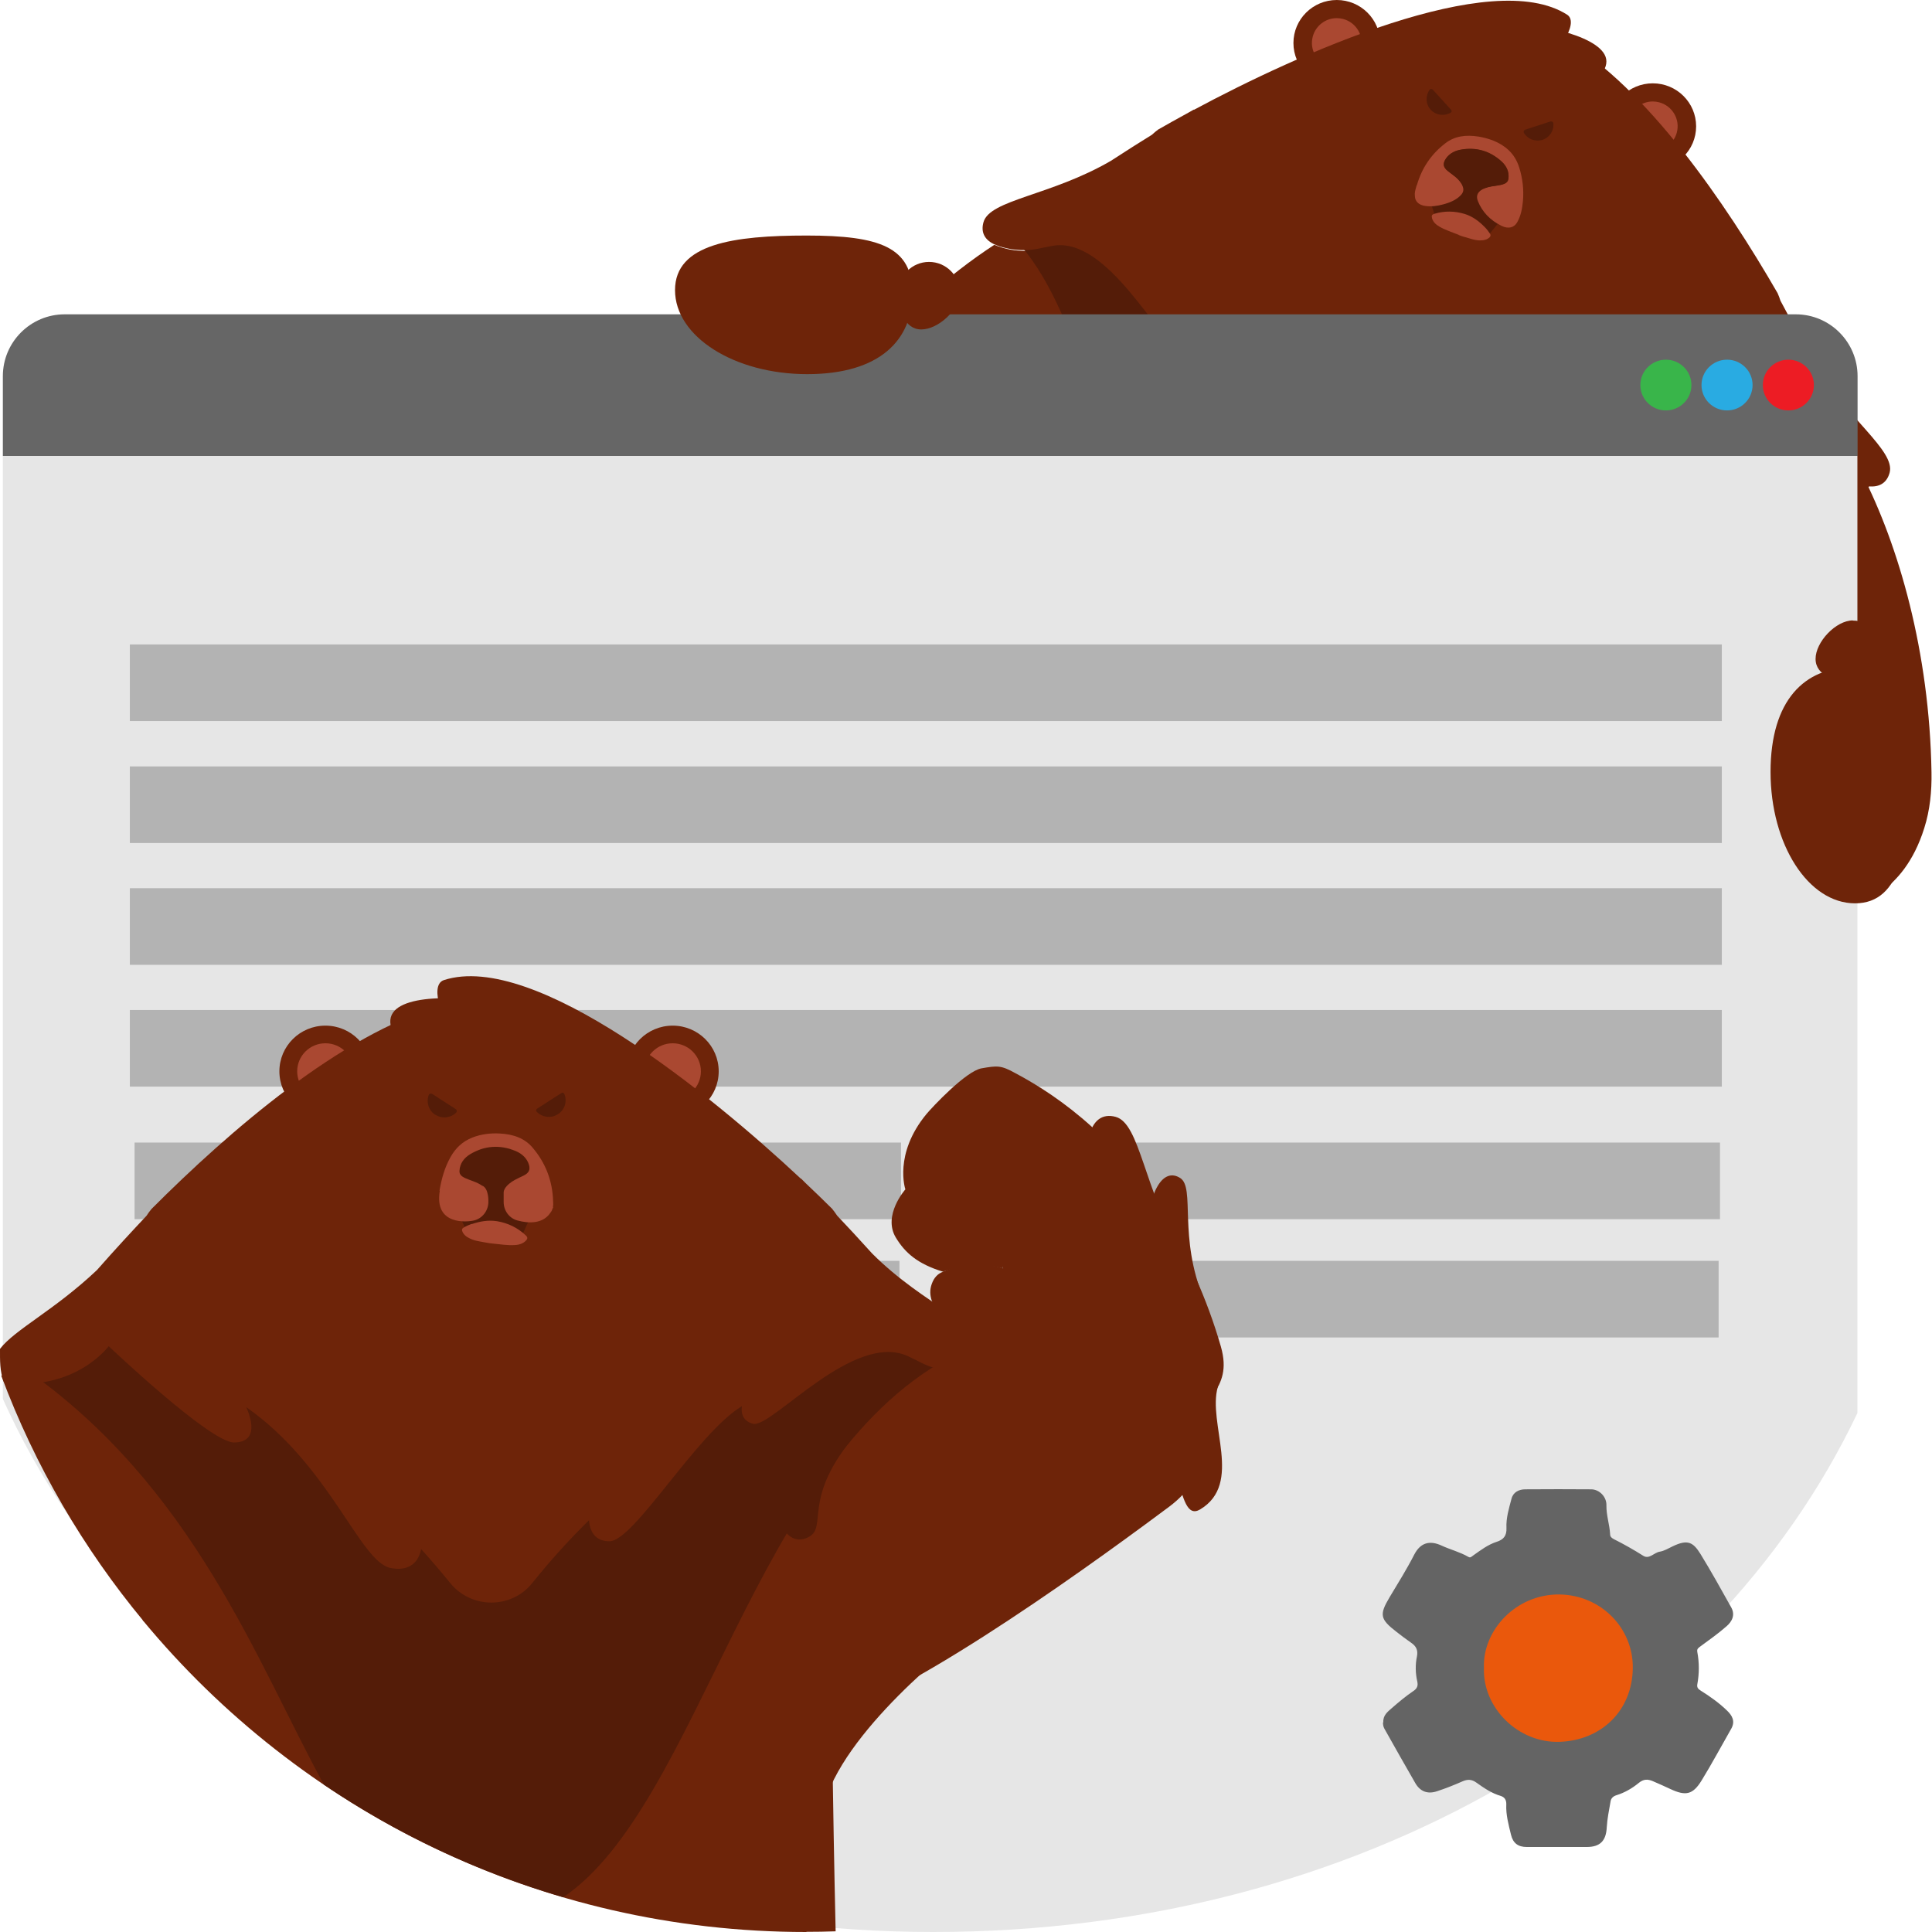
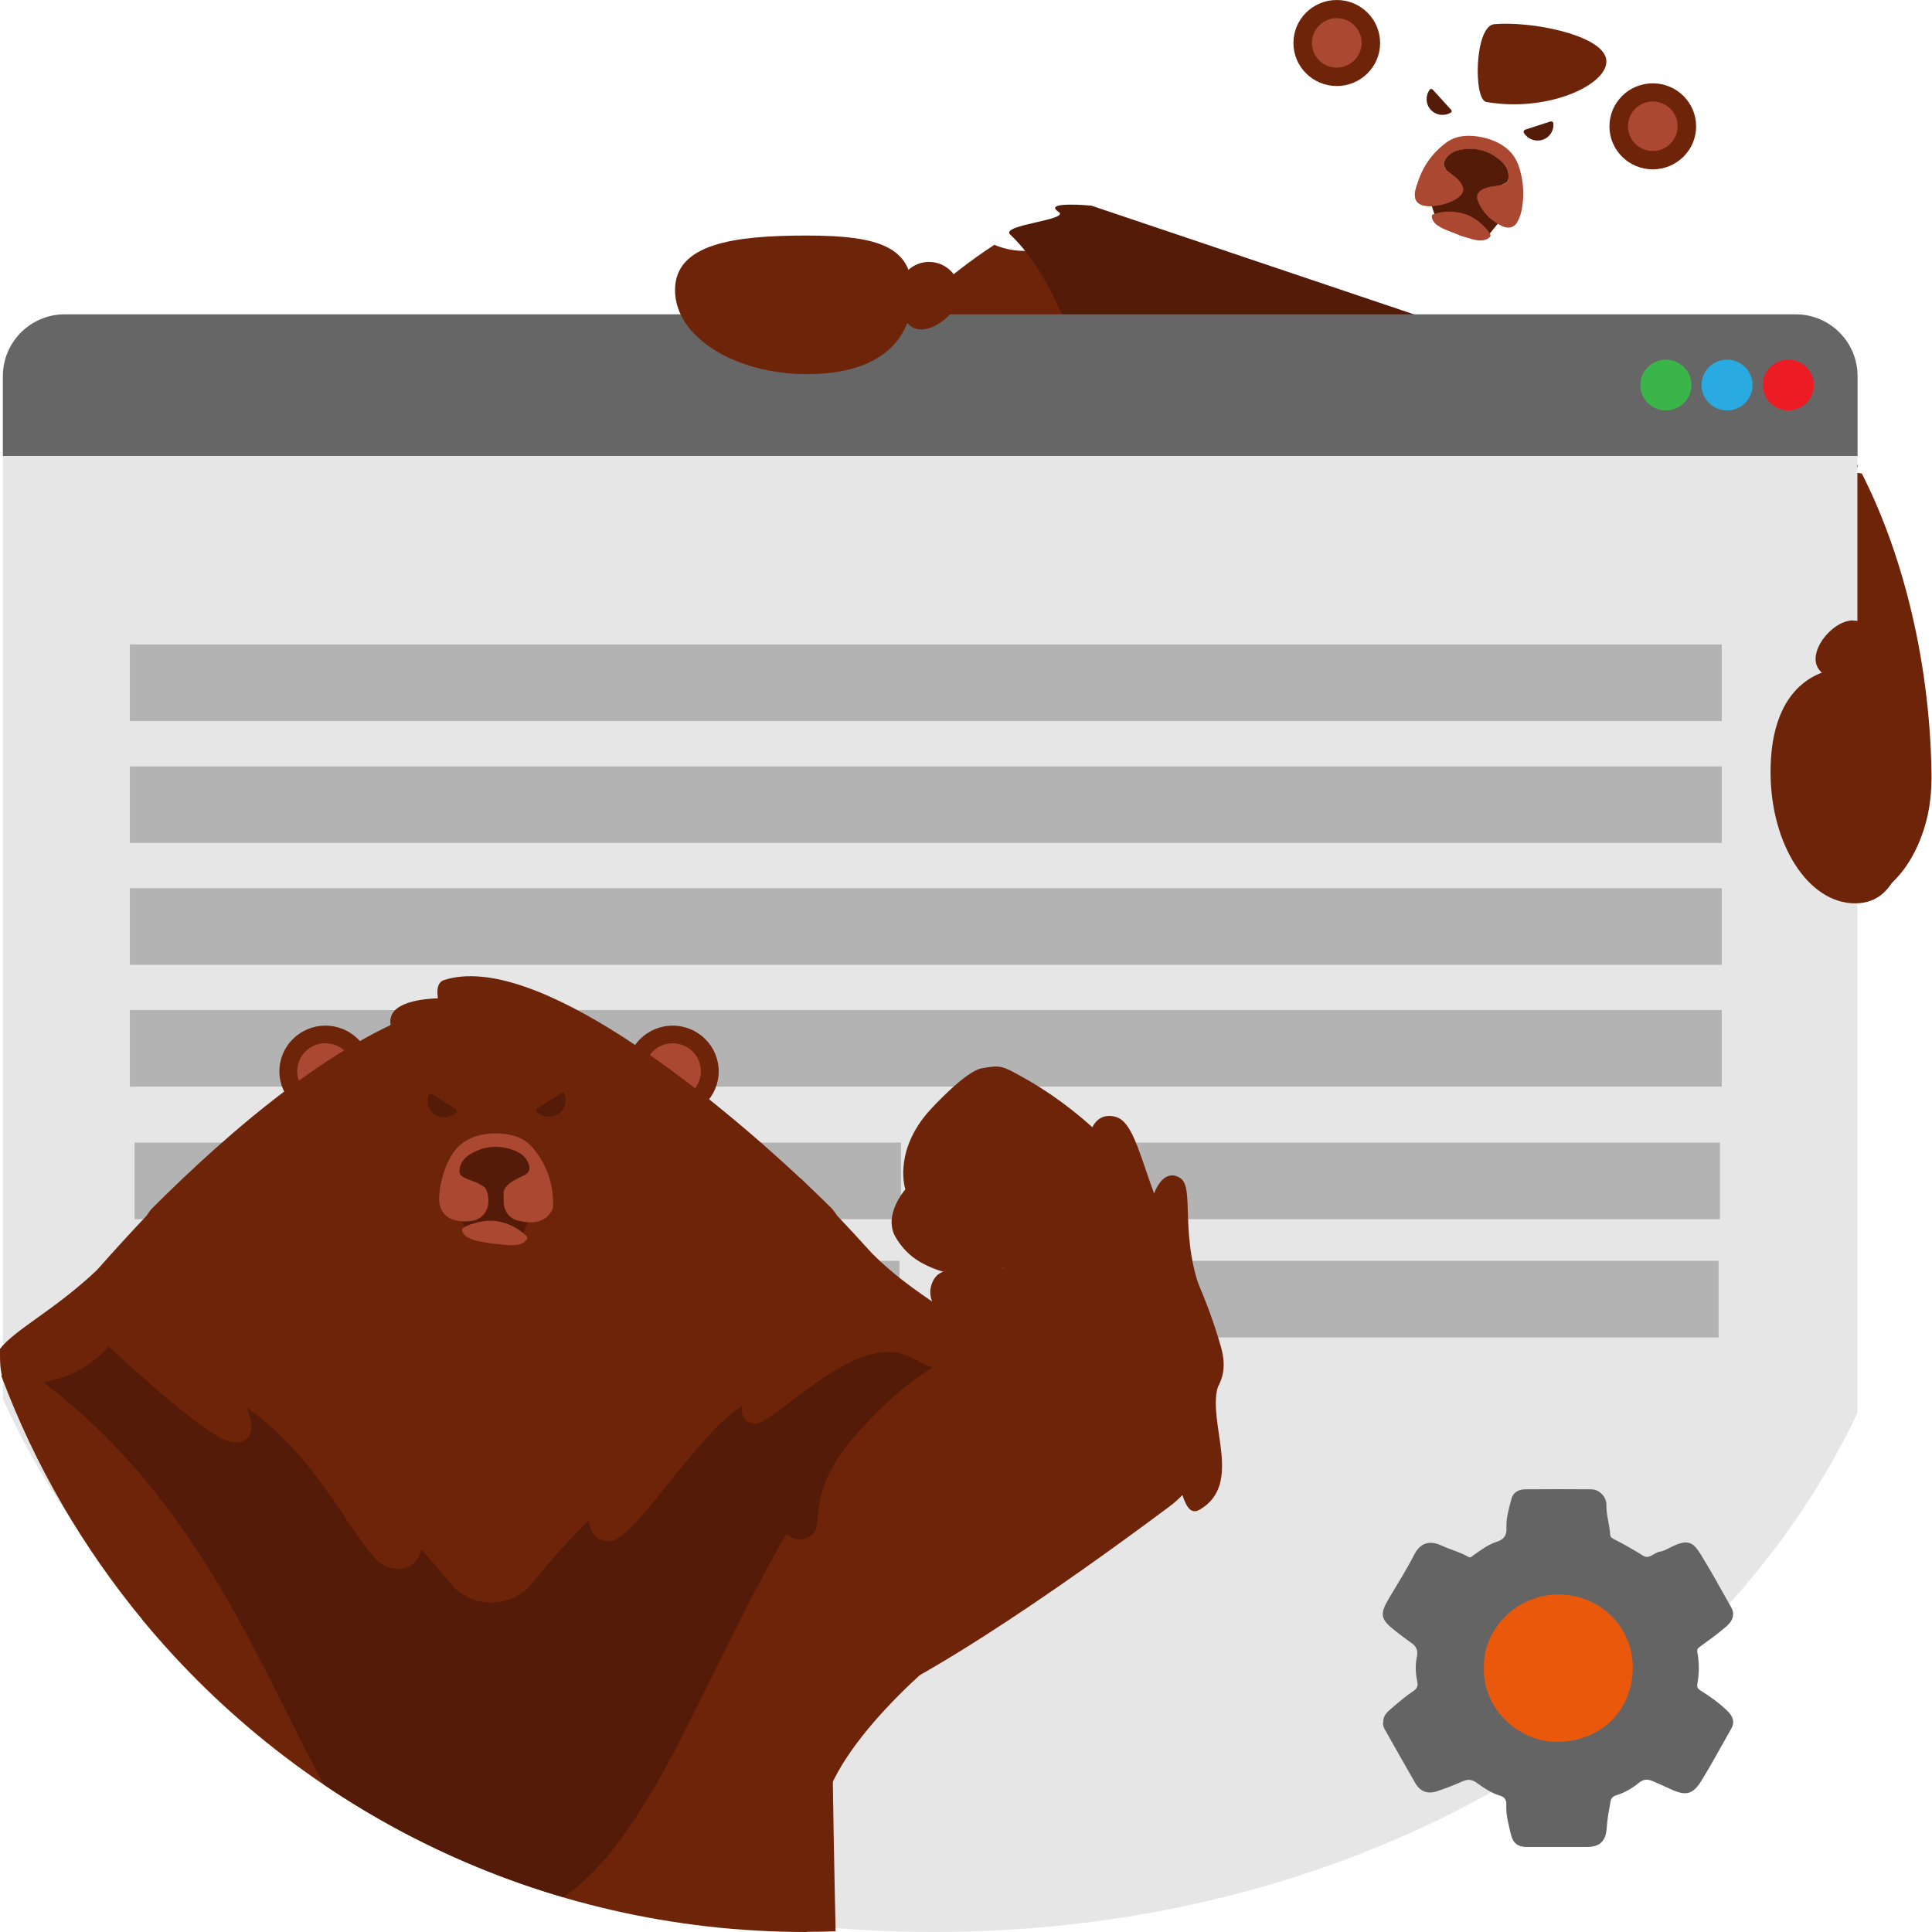
<svg xmlns="http://www.w3.org/2000/svg" id="Layer_2" data-name="Layer 2" viewBox="0 0 115 115">
  <defs>
    <style>.cls-1 {
        fill: #ea580c;
      }

      .cls-3 {
        fill: #541c08;
      }

      .cls-4 {
        fill: #6e2409;
      }

      .cls-5 {
        fill: #ed1c24;
      }

      .cls-6 {
        fill: #aa4831;
      }

      .cls-7 {
        fill: #b3b3b3;
      }

      .cls-8 {
        fill: #e6e6e6;
      }

      .cls-9 {
        fill: #39b54a;
      }

      .cls-10 {
        fill: #646464;
      }

      .cls-11 {
        fill: #666;
      }

      .cls-12 {
        fill: #29abe2;
      }

      .cls-13 {
        letter-spacing: -0.02em;
      }

      .cls-14 {
        letter-spacing: 0.06em;
      }

      .cls-15 {
        letter-spacing: 0.06em;
      }

      .cls-16 {
        letter-spacing: 0.04em;
      }

      .cls-17 {
        letter-spacing: 0.05em;
      }

      .cls-18 {
        letter-spacing: 0.05em;
      }

      .cls-19 {
        letter-spacing: 0.03em;
      }</style>
  </defs>
  <g id="Layer_1-2" data-name="Layer 1">
    <g>
      <g>
        <g>
          <g>
            <ellipse class="cls-4" cx="79.57" cy="2.56" rx="2.58" ry="2.56" />
            <path class="cls-6" d="M79.57,4.03c-.13,0-.26-.02-.38-.05-.79-.21-1.26-1.02-1.05-1.8.17-.65.76-1.1,1.43-1.1.13,0,.26.02.38.05.79.21,1.26,1.02,1.05,1.8-.17.64-.76,1.09-1.43,1.09Z" />
          </g>
          <g>
            <ellipse class="cls-4" cx="98.38" cy="7.52" rx="2.58" ry="2.56" />
            <path class="cls-6" d="M98.38,8.99c-.13,0-.26-.02-.38-.05-.79-.21-1.26-1.02-1.05-1.8.17-.64.76-1.1,1.43-1.1.13,0,.26.02.38.05.79.21,1.26,1.02,1.05,1.8-.17.64-.76,1.1-1.43,1.1Z" />
          </g>
        </g>
        <g>
          <path class="cls-4" d="M57.05,49.45c-1.31,4.58-3.56,4.79-3.42,5.98.15,1.29,1.82,1.09,4.39-.94.51-.4-.7-5.98-.97-5.04Z" />
          <g>
            <path class="cls-4" d="M44.83,43.86c-1.57,3.62-3.27,4.82-4.22,3.59-.88-1.13,1.23-4.23,1.71-8.45.13-1.15,2.82,4.14,2.51,4.86Z" />
            <path class="cls-4" d="M51.77,41.23c.34,4.03,1.58,5.77,2.87,4.91,1.2-.8.15-2.28,2.54-6.01.64-1-5.48.3-5.41,1.1Z" />
          </g>
          <path class="cls-4" d="M94.38,63.13c-1.15,4.62.82,5.94.08,6.9-.8,1.03-2.24.02-3.57-3.04-.26-.61,3.72-4.82,3.49-3.86Z" />
          <path class="cls-4" d="M80.67,62.58c-.04,2.71-1.11,4.79-.51,5.47.64.73,1.58-.12,2.3-2.51.14-.47-1.78-3.7-1.79-2.96Z" />
          <path class="cls-4" d="M69.02,58.56c-1.32,2.37-1.43,4.7-2.28,5-.92.32-1.31-.89-.75-3.31.11-.48,3.39-2.34,3.03-1.69Z" />
          <path class="cls-4" d="M55.63,58.83l-2.26,1.91s-.92-.7-.34-1.64,1.36-.89,1.99-2.92c.63-2.03,3.13.44,3.09.52s-2.47,2.12-2.47,2.12Z" />
          <path class="cls-4" d="M92.87,69.48c-.09-.37,0-7.12,0-7.12l1.93-.74c1.83-7.74,4.47-18.16,5.81-23.37l.1.03c-1.07,5.26-2.22,13.75,0,18.98l.18.43-.43.19s-.33.15-.7.57c0,0,1.01.31,2.73-.41,0,0,.07.21.2.54l2.68-1.03,5.03-3.77s2.87-.43,4.14-4.49c.34-1.07.45-2.2.43-3.32-.12-7.18-1.95-13.49-4.15-17.79,0,0-1.32-.07-2.48-1.08-1.16-1.01-1.59-1.4-1.59-1.4,0,0-11.57-.5-22.71,7.74-.72.54-1.6.68-2.4.5-.78-.24-1.47-.8-1.83-1.62-5.56-12.64-15.85-17.9-15.85-17.9,0,0-.57.13-2.08.43-1.51.3-2.69-.28-2.69-.28-5.4,3.52-12,10.43-15.73,20.01-2.04,5.26-2.11,9.72-1.46,13.2,0,0,1.17-.8,1.78-1.92,0,0,1.43,3.12,3.38,2.15s3.72-3.57,3.72-3.57c0,0,.99,1.56,2.81,1.87-.11-.54-.31-.82-.32-.84l-.28-.38.38-.29c4.55-3.44,7.79-11.38,9.49-16.48l.1.03c-2.39,8.59-8.82,31.4-9.71,32.38,0,0,1.95,1.62,3.76-.19,0,0,.66,2.28,3.62,2.82,2.96.55,3.1-3.15,3.1-3.15,0,0,1.67.74,2,2.73.69-1.2,1.49-2.41,2.42-3.44.69-.76,1.41-1.37,2.16-1.84-5.98-2.57-3.5-1.53,4.74.64,0,0,0,0,0,0h0c8.24,2.17,10.91,2.5,4.43,1.78.42.77.74,1.66.96,2.66.39,1.8.43,3.74.36,5.5h0s.86-.33,1.57-1.57c0,0,.73,1.8,2.74,1.82,2.01.03,3.19-2.39,3.19-2.39,0,0,2.42,2.84,4.56,4.01.02-.14.05-.3.08-.47-.1-.08-.16-.14-.17-.17Z" />
        </g>
        <path class="cls-3" d="M64.96,12.24s-2.94-.28-1.95.37c.73.48-3.5.77-2.88,1.35,7.5,7.05,7.27,34.31,17.15,37.08,9.78,2.74,22.59-19.34,33.25-23.21.54-.19-2.97-2.24-2.41-2.41-2.38-3.16-3.34-1.78-5.6-3.13-8.97-1.92-17.47-3.28-17.47-3.28l-20.09-6.77Z" />
        <path class="cls-3" d="M65.37,24.87c1.09,3.7-.55,4.54.1,5.36.7.88,1.9.23,2.95-2.03.21-.45-3.27-4.1-3.05-3.33Z" />
        <g>
          <path class="cls-4" d="M88.47,6.07c3.91.67,7.62-1.23,7.1-2.69-.48-1.35-4.47-2.13-6.63-1.94-1.17.11-1.25,4.49-.47,4.63Z" />
-           <path class="cls-4" d="M112.48,28.13c.34-1.31-2.52-3.21-4.6-6.58-.7-1.4-1.36-2.65-1.9-3.65-.05-.15-.1-.3-.17-.45h0c-3.1-5.37-7.76-12.19-12.68-15.1.35-.56.55-1.21.16-1.47-4.49-2.89-16.11,2.37-22.23,5.66v-.02s-.11.07-.33.19c-.68.37-1.28.71-1.79,1h0c-.13.1-.26.2-.37.31-.71.44-1.54.96-2.44,1.55-3.59,2.09-7.22,2.31-7.59,3.66-.16.57.05,1.01.58,1.28,0,0,0,0,0,0,0,0,.01,0,.04.02.11.05.23.1.36.14.47.15,1.31.33,2.29.13.31-.06.58-.12.81-.16,3.34-.66,6.39,5.85,7.46,5.86.5,0,.79-.27.86-.8,2.05,2.12,3.87,8.83,5.21,9.21.67.19,1.17-.11,1.43-.84.77,1.3,1.5,2.7,2.16,4.21.75,1.72,2.93,2.29,4.45,1.19.69-.5,1.38-.98,2.07-1.42-.05.89.44,1.4,1.4,1.46,1.74.1,4.74-4.67,10.13-6.65-.88,1.09-.79,1.86.17,2.09,1.32.32,8.17-3.43,8.17-3.43,0,0,1.14,2.94,5.12,3.47,0,0,0,0,0,0,0-.01,0-.02-.01-.04.65.06,1.08-.22,1.24-.82Z" />
        </g>
        <polygon class="cls-3" points="89.41 10.89 88.84 9.4 88.13 9.22 88.06 9.2 87.34 9.01 86.11 10.02 84.98 11.15 84.99 11.53 85.41 12.83 88.4 14.24 89.62 12.75 89.83 12.43 89.41 10.89" />
        <g>
          <path class="cls-3" d="M91.82,8.32c.43-.14.69-.56.64-.98,0-.08-.09-.13-.17-.11l-1.51.49c-.08.03-.11.12-.07.19.22.37.68.55,1.11.41Z" />
          <path class="cls-3" d="M85.11,5.33c-.27.35-.26.86.05,1.2.31.34.82.4,1.2.17.06-.03.06-.11.02-.16l-.6-.66-.51-.56s-.12-.05-.16,0Z" />
        </g>
        <path class="cls-6" d="M86.83,13.99c.22.09.45.14.67.21.19.06.39.11.59.11.23,0,.43-.04.58-.19.06-.06.07-.13.02-.21-.09-.14-.19-.27-.31-.39-.33-.34-.71-.63-1.18-.78-.62-.19-1.22-.19-1.8-.02-.17.05-.2.11-.16.27.06.22.23.38.44.5.36.21.76.33,1.15.49Z" />
        <path class="cls-6" d="M84.33,11.01c-.03.13-.08.26-.1.39-.02.09-.02.19-.01.28.01.32.25.53.62.58.37.05.71,0,1.05-.09.42-.11.8-.27,1.07-.56.14-.15.18-.31.11-.5-.08-.23-.25-.42-.45-.59-.14-.11-.29-.22-.43-.33-.27-.21-.31-.4-.18-.65.18-.33.5-.54.92-.62.92-.17,1.74.06,2.44.69.33.3.46.64.42,1.02-.02.15-.1.26-.26.32-.12.05-.25.07-.37.09-.27.04-.54.07-.79.17-.39.16-.54.41-.4.76.25.63.72,1.14,1.42,1.48.4.19.74.1.92-.22.22-.39.3-.82.34-1.25.06-.67-.01-1.34-.22-2.01-.16-.51-.45-.96-.97-1.3-.43-.29-.93-.45-1.45-.54-.76-.12-1.43-.03-1.98.4-.87.67-1.41,1.51-1.69,2.49Z" />
        <path class="cls-3" d="M86.01,9.53c.18-.33.5-.54.92-.62.92-.17,1.74.06,2.44.69.33.3.46.64.42,1.02-.02.15-.1.26-.26.32-.12.05-.25.07-.37.09-.27.04-.54.07-.79.17,0,0,0,0,0,0-.22.09-.45.12-.68.06l-.21-.05c-.22-.06-.42-.19-.55-.38-.08-.12-.19-.22-.31-.32-.14-.11-.29-.22-.43-.33-.27-.21-.31-.4-.18-.65Z" />
      </g>
      <g>
        <path class="cls-8" d="M.17,27.14v56.13c8.32,18.52,29.98,31.73,55.39,31.73s46.41-12.81,55-30.89V27.14H.17Z" />
        <rect class="cls-7" x="7.73" y="38.36" width="94.76" height="4.56" />
        <rect class="cls-7" x="7.73" y="45.62" width="94.76" height="4.56" />
        <rect class="cls-7" x="7.73" y="52.87" width="94.76" height="4.56" />
        <rect class="cls-7" x="7.73" y="60.12" width="94.76" height="4.56" />
        <g>
          <path class="cls-11" d="M3.85,18.71h103.04c2.03,0,3.68,1.65,3.68,3.68v4.75H.17v-4.75c0-2.03,1.65-3.68,3.68-3.68Z" />
          <g>
            <ellipse class="cls-5" cx="106.45" cy="22.92" rx="1.52" ry="1.51" />
            <ellipse class="cls-12" cx="102.8" cy="22.92" rx="1.52" ry="1.51" />
            <ellipse class="cls-9" cx="99.16" cy="22.92" rx="1.52" ry="1.51" />
          </g>
        </g>
        <rect class="cls-7" x="8.01" y="68.01" width="45.62" height="4.56" />
        <rect class="cls-7" x="56.56" y="68.01" width="45.82" height="4.56" />
        <rect class="cls-7" x="7.92" y="75.05" width="45.62" height="4.56" />
        <rect class="cls-7" x="56.48" y="75.05" width="45.82" height="4.56" />
      </g>
      <g>
        <path class="cls-4" d="M47.99,115c-15.91,0-30.12-7.22-39.49-18.55,0-.63.01-1.22.02-1.76,0,0,2.48-3.8,3.37-6.05.78,1.07,1.82,2.38,2.49,3.47,1.78,4.33.75,5.54,1.76,6.43.72.64,2.88-.87,3.71-2.01,4.08,8,1.86,12.84,8.48,12.81,8.11-.03,10.54-8.76,16.53-18.95.38.4,2.67,1.36,3.17,1.08.06-.03.11-.07.15-.11l1.24,3.33c.05,4.58.15,12.85.32,20.27-.58.02-1.15.03-1.73.03Z" />
        <path class="cls-4" d="M8.54,96.49c-3.58-4.32-6.46-9.24-8.46-14.59,4.72-4.04,10.99-8.18,17.56-8.99,13.49-1.66,2,17.41,2,17.41,0,0-5.67,4.79-11.1,6.17Z" />
        <g>
          <g>
            <path class="cls-4" d="M65.16,72.16c-.99-4.03-.33-6.11,1.25-5.68,1.46.4,1.67,4.33,3.96,8.18.63,1.05-5.02-1.7-5.21-2.5Z" />
            <path class="cls-4" d="M61.01,78.74c-2.86-3.17-5.01-3.85-5.55-2.31-.5,1.43,1.33,2.01,1.7,6.64.1,1.25,4.41-3.7,3.84-4.33Z" />
            <path class="cls-4" d="M68.19,73.73c.18-2.95,1.07-4.24,2.06-3.61.91.58-.13,3.51,1.41,7.21-1.52.08-3.5-3.01-3.47-3.59Z" />
            <path class="cls-4" d="M72.49,82.55c-.63,2.17,1.53,5.76-1.06,7.3-1.51.89-1.03-4.24-3.62-7.31,1.43-.52,4.85-.56,4.68.01Z" />
            <path class="cls-4" d="M56.13,75.7c.44.38.78.5.81.5l.48.14-.13.48c-1.05,3.71-1.23,8.58-.18,13.05l14.35-4.17c-.27-2.64,2-2.79,1.21-5.55-1.64-5.7-4.87-10.53-7.64-13.05,0,0-.47,1.41-.27,2.74,0,0-3.2-1.72-4.21.32-1.01,2.04-.84,5.34-.84,5.34,0,0-1.83-.69-3.56.2Z" />
            <path class="cls-4" d="M53.88,70.81s-1.35,1.53-.56,2.85c.55.91,1.29,1.57,2.82,2.04,0,0,1.65-.72,3.55-.2,0,0,.22-2.15,2.06-3.74,1.84-1.59,3.68-1.33,3.68-1.33,0,0,.23-2.16-.42-3.34-1.61-1.46-3.21-2.49-4.57-3.21-.86-.48-1.08-.45-2.01-.29-.93.16-2.95,2.32-3.29,2.73-1.96,2.38-1.25,4.47-1.25,4.47Z" />
          </g>
          <path class="cls-4" d="M64.96,79.64c-.08.02-.16.04-.23.06-.32.08-.65.14-.98.17-3.16.25-20.36,2.02-28.54,11.16-9.03,10.09,9.03,12.62,13.3,11.52,5.03-1.3,14.9-8.25,21.09-12.87,4.88-3.64,1.31-11.4-4.64-10.03Z" />
        </g>
        <path class="cls-3" d="M56.46,80.84c-11.61,6.28-14.83,26.6-22.93,32.09-5.13-1.5-9.93-3.78-14.25-6.7-3.97-7.24-7.74-17.77-17.87-24.8-.49-.34,3.63-1.48,3.11-1.81,3.28-2.58,3.89-.91,6.55-1.68,9.65.46,18.67,1.35,18.67,1.35l22.28-1.5s3.07.51,1.88.9c-.88.29,3.36,1.72,2.56,2.15Z" />
        <path class="cls-3" d="M45.9,88.04c.14,2.86,1.14,4.07,2.27,3.43,1.05-.59-.34-2.2,2.44-5.69.57-.72-4.74,1.69-4.71,2.26Z" />
        <path class="cls-4" d="M55.52,92.11l2.28,5.04s-6.77,5-8.54,9.62c-1.77,4.62-3.66-4.41-3.66-4.41l2.03-5.22,7.89-5.04Z" />
        <g>
          <ellipse class="cls-4" cx="40.04" cy="63.77" rx="2.74" ry="2.72" />
          <ellipse class="cls-6" cx="40.04" cy="63.77" rx="1.68" ry="1.67" />
          <ellipse class="cls-4" cx="19.37" cy="63.77" rx="2.74" ry="2.72" />
          <path class="cls-6" d="M19.37,65.44c.93,0,1.68-.75,1.68-1.67s-.75-1.67-1.68-1.67-1.68.75-1.68,1.67c0,.92.76,1.67,1.68,1.67Z" />
          <g>
            <path class="cls-4" d="M29.94,64.96c-4.19-.37-7.48-3.33-6.55-4.68.86-1.26,5.17-.98,7.33-.19,1.17.42.05,4.95-.78,4.88Z" />
            <path class="cls-4" d="M57.73,81.59s0,0,0,0c0,0-.01,0-.04,0-.13.02-.26.04-.41.04-.52.03-1.44-.02-2.39-.49-.3-.15-.56-.28-.79-.39-3.25-1.59-8.17,4.27-9.27,4-.51-.13-.74-.5-.67-1.05-2.69,1.63-6.4,8.01-7.87,8.04-.74.01-1.17-.43-1.23-1.25-1.15,1.13-2.28,2.37-3.37,3.73-1.24,1.56-3.63,1.56-4.89.01-.57-.7-1.15-1.38-1.73-2.02-.19.92-.84,1.32-1.83,1.12-1.82-.37-3.59-6.08-8.58-9.57.6,1.36.3,2.12-.75,2.1-1.44-.03-7.44-5.73-7.44-5.73,0,0-1.98,2.71-6.2,2.17,0,0,0,0,0,0,0-.01.02-.02.03-.03-.02,0-.05-.01-.07-.02C-.02,81.64,0,80.94,0,80.29c.89-1.16,3.23-2.29,5.77-4.69,1.1-1.25,2.12-2.35,2.95-3.23.09-.14.19-.28.3-.41h0c4.66-4.67,11.31-10.41,17.16-12.07-.21-.67-.24-1.39.24-1.55,5.4-1.75,15.88,6.79,21.26,11.83v-.02s.1.1.29.29c.59.56,1.12,1.07,1.56,1.51h0c.11.14.21.27.3.41.61.64,1.31,1.4,2.08,2.25,3.11,3.12,6.78,4.33,6.78,5.81,0,.63-.33,1.03-.95,1.16Z" />
          </g>
          <polygon class="cls-3" points="27.68 69.63 28.66 68.27 29.44 68.27 29.52 68.27 30.31 68.27 31.29 69.63 32.14 71.1 32.01 71.48 31 73.7 29.52 73.7 29.44 73.7 27.96 73.7 26.95 71.48 26.83 71.1 27.68 69.63" />
          <g>
            <path class="cls-3" d="M25.91,66.36c-.4-.26-.55-.75-.39-1.18.03-.08.13-.11.2-.07l1.41.91c.07.05.08.15.02.21-.33.32-.84.38-1.24.12Z" />
            <path class="cls-3" d="M33.59,65.11c.18.43.04.95-.38,1.21-.41.27-.94.19-1.27-.15-.05-.05-.03-.13.02-.17l.79-.51.67-.43c.06-.04.14-.02.16.05Z" />
          </g>
          <path class="cls-3" d="M31.49,69.35c-.11-.38-.4-.67-.82-.84-.92-.37-1.82-.31-2.67.19-.4.24-.62.57-.65.97-.02.16.04.29.2.39.11.07.24.12.37.17.27.1.54.19.78.35,0,0,0,0,0,0,.2.14.44.22.69.21h.22c.24-.02.48-.12.66-.28.11-.1.25-.19.39-.27.17-.09.34-.17.51-.25.32-.16.41-.34.33-.64Z" />
          <g>
            <path class="cls-6" d="M28.09,72.86c.47-.16.97-.25,1.49-.17.67.11,1.24.4,1.7.83.14.13.14.2.02.33-.16.17-.4.25-.66.26-.44.03-.88-.05-1.32-.09-.25-.02-.49-.08-.74-.12-.21-.04-.42-.08-.61-.18-.22-.1-.39-.24-.46-.45-.03-.09,0-.15.09-.2.15-.09.31-.16.48-.22Z" />
            <path class="cls-6" d="M26.16,70.88c.12-.7.3-1.38.67-2.03.28-.49.68-.9,1.29-1.14.51-.2,1.06-.27,1.62-.24.81.04,1.49.28,1.96.84.75.88,1.13,1.87,1.21,2.94,0,.14.02.28.02.42,0,.06-.01.12-.02.18h.02s-.03.08-.05.11c0,0,0,0,0,0-.02.09-.07.17-.12.23-.46.68-1.31.63-1.95.46-.5-.13-.83-.59-.83-1.1v-.51s0-.02,0-.03v-.03h0c0-.08.03-.15.07-.23.14-.22.35-.38.6-.52.17-.09.34-.17.51-.25.32-.16.41-.34.33-.64-.11-.38-.4-.67-.82-.84-.92-.37-1.82-.31-2.67.19-.4.24-.62.57-.65.97-.02.16.04.29.2.39.11.07.24.12.37.17.27.1.54.19.77.35.42.15.38.97.38.97,0,.51-.34.97-.83,1.1-.38.1-2.42.34-2.06-1.77Z" />
          </g>
        </g>
      </g>
      <g>
        <path class="cls-4" d="M110.23,39.73c-2.78,0-4.84,1.91-4.84,6.22,0,4.32,2.25,7.82,5.03,7.82s3.27-3.47,3.27-7.79c0-4.32-.69-6.25-3.47-6.25Z" />
        <path class="cls-4" d="M110.29,36.93c-1.01,0-2.22,1.28-2.22,2.29s1.21,1.36,2.22,1.36,1.83-.82,1.83-1.82c0-1.01-.82-1.82-1.83-1.82Z" />
      </g>
      <g>
        <path class="cls-4" d="M54.31,17.46c0,2.76-1.92,4.81-6.26,4.81-4.35,0-7.87-2.24-7.87-5,0-2.76,3.49-3.25,7.84-3.25,4.35,0,6.29.69,6.29,3.45Z" />
        <path class="cls-4" d="M57.14,17.41c0,1.01-1.29,2.2-2.3,2.2s-1.37-1.2-1.37-2.2.82-1.82,1.83-1.82,1.83.82,1.83,1.82Z" />
      </g>
      <g>
        <ellipse class="cls-1" cx="92.3" cy="99.53" rx="6.04" ry="5.98" />
        <path class="cls-10" d="M82.34,102.53c-.03-.43.26-.64.51-.86.4-.35.82-.7,1.26-1,.25-.16.31-.33.25-.59-.11-.49-.12-.99-.02-1.47.08-.4-.05-.63-.36-.84-.29-.2-.58-.42-.86-.64-.97-.75-1.03-1.01-.41-2.05.51-.85,1.03-1.68,1.48-2.56.36-.69.91-.85,1.62-.52.52.24,1.09.38,1.59.67.14.08.19-.02.3-.09.44-.31.87-.64,1.4-.81.4-.13.59-.36.57-.82-.03-.59.15-1.17.3-1.74.1-.39.44-.56.82-.56,1.31-.01,2.62-.01,3.92,0,.49,0,.93.45.91.96-.01.59.19,1.14.22,1.71,0,.16.1.23.23.3.6.3,1.18.63,1.75.99.35.22.64-.2.98-.25.25-.04.5-.19.75-.31.92-.45,1.24-.24,1.67.45.64,1.04,1.23,2.11,1.83,3.18.25.45.05.84-.29,1.13-.49.43-1.03.81-1.56,1.2-.12.09-.2.14-.17.32.12.64.12,1.28,0,1.93-.03.18.04.27.2.37.56.35,1.11.74,1.58,1.2.3.29.49.63.24,1.07-.59,1.03-1.15,2.08-1.77,3.09-.52.84-.94.92-1.83.51-.35-.16-.71-.33-1.07-.48-.29-.12-.54-.14-.84.11-.39.32-.84.58-1.33.73-.19.06-.31.18-.34.35-.09.52-.2,1.04-.23,1.56-.04.8-.39,1.17-1.2,1.17-1.19,0-2.38,0-3.56,0-.52,0-.82-.23-.94-.73-.14-.59-.31-1.18-.28-1.8.01-.26-.09-.43-.33-.51-.55-.16-1.01-.48-1.46-.8-.27-.19-.51-.2-.81-.07-.5.22-1,.42-1.52.59-.56.19-1.01.02-1.3-.49-.62-1.07-1.23-2.16-1.84-3.24-.07-.13-.08-.26-.08-.37ZM88.33,99.27c-.09,2.39,2.05,4.5,4.51,4.41,2.48-.09,4.32-1.85,4.35-4.39.03-2.37-1.88-4.33-4.33-4.38-2.62-.05-4.62,2.14-4.53,4.37Z" />
      </g>
    </g>
  </g>
</svg>